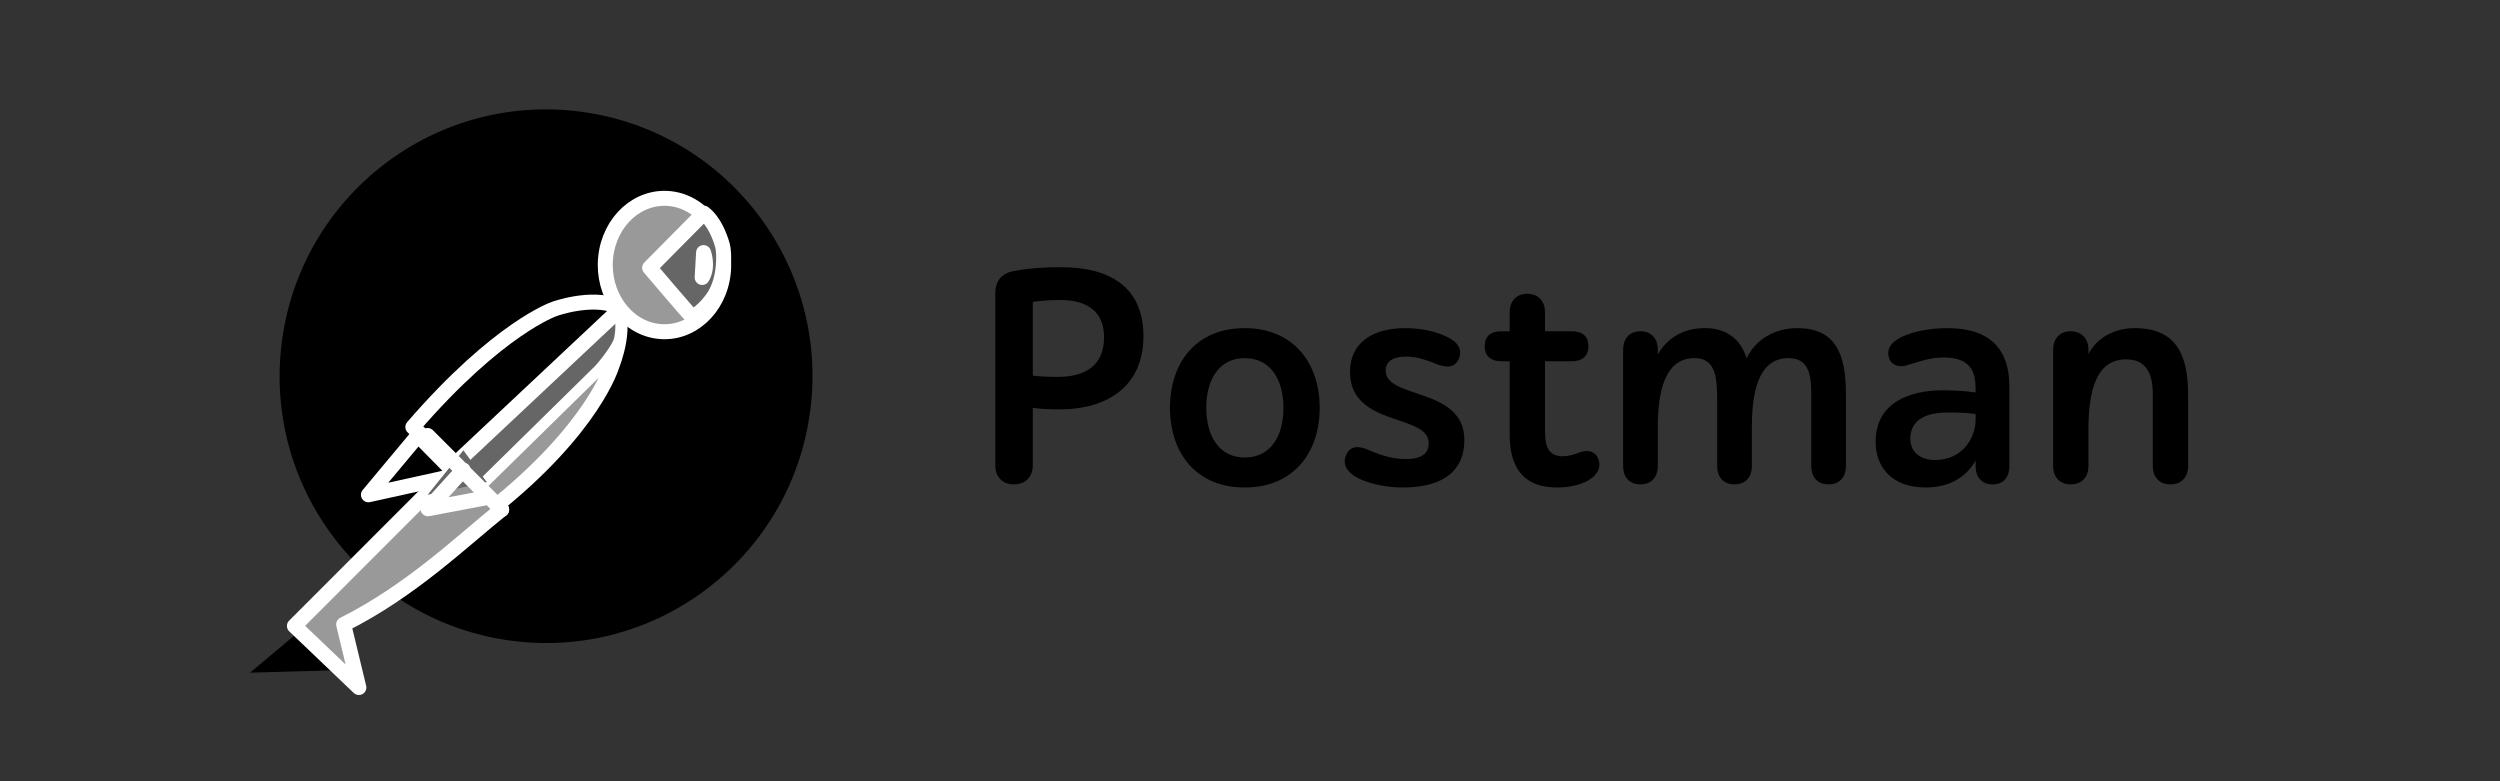
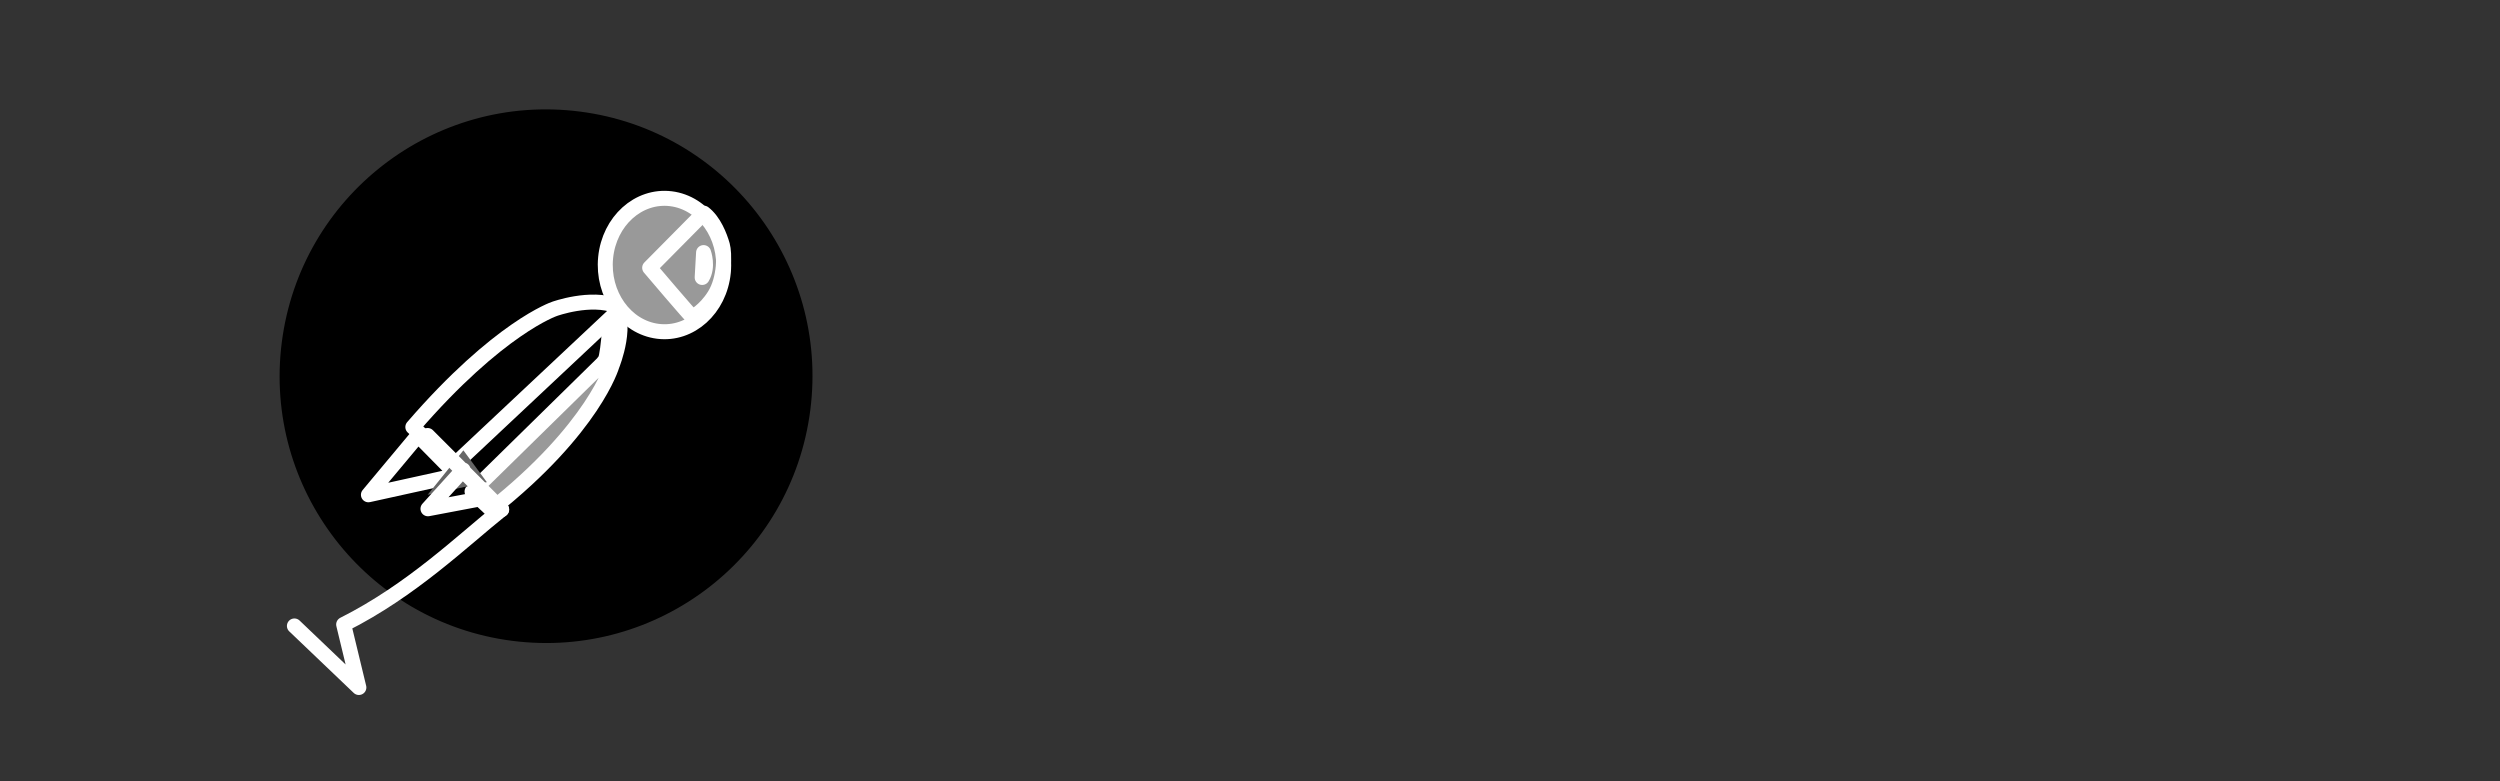
<svg xmlns="http://www.w3.org/2000/svg" xmlns:xlink="http://www.w3.org/1999/xlink" width="160px" height="50px" viewBox="0 0 160 50" version="1.1">
  <rect x="0" y="0" width="160" height="50" fill="#333333" stroke="none" />
  <title>postman</title>
  <defs>
    <rect id="path-1" x="0" y="0" width="160" height="50" />
  </defs>
  <g id="Page-1" stroke="none" stroke-width="1" fill="none" fill-rule="evenodd">
    <g id="a1qa-Software-blockchainapp-testing-v7" transform="translate(-385, -4990)">
      <g id="9" transform="translate(375, 4875)">
        <g id="1" transform="translate(0, 105)">
          <g id="postman" transform="translate(10, 10)">
            <mask id="mask-2" fill="white">
              <use xlink:href="#path-1" />
            </mask>
            <use id="Mask" fill-opacity="0" fill="#D8D8D8" xlink:href="#path-1" />
-             <path d="M64.9,31 C65.68,31 66.1,30.46 66.1,29.78 L66.1,26.1 C66.58,26.18 67.32,26.2 67.84,26.2 C70.84,26.2 73.18,24.74 73.18,21.52 C73.18,18.34 71,17.1 67.9,17.1 C66.82,17.1 65.84,17.16 64.82,17.36 C64.04,17.52 63.7,18.06 63.7,18.76 L63.7,29.78 C63.7,30.46 64.1,31 64.9,31 Z M67.7,24.12 C67.16,24.12 66.54,24.1 66.1,24.04 L66.1,19.32 C66.68,19.24 67.2,19.2 67.84,19.2 C69.64,19.2 70.66,19.98 70.66,21.58 C70.66,23.5 69.32,24.12 67.7,24.12 Z M79.66,31.2 C82.76,31.2 84.46,29 84.46,26.1 C84.46,23.22 82.76,21 79.66,21 C76.56,21 74.88,23.2 74.88,26.1 C74.88,29 76.56,31.2 79.66,31.2 Z M79.66,29.28 C78.04,29.28 77.2,27.92 77.2,26.1 C77.2,24.3 78.02,22.92 79.66,22.92 C81.32,22.92 82.14,24.3 82.14,26.1 C82.14,27.92 81.32,29.28 79.66,29.28 Z M89.76,31.2 C92.46,31.2 93.72,30.06 93.72,28.16 C93.72,24.76 88.68,25.56 88.68,23.72 C88.68,23.16 89.1,22.82 90.02,22.82 C90.76,22.82 91.54,23.14 92.1,23.36 C92.74,23.56 93.14,23.46 93.36,22.98 C93.56,22.52 93.44,22.02 92.8,21.66 C92.14,21.28 91.1,21 89.94,21 C87.84,21 86.4,21.94 86.4,23.8 C86.4,27.34 91.44,26.46 91.44,28.36 C91.44,29.04 90.96,29.38 89.96,29.38 C89.22,29.38 88.4,29.16 87.64,28.82 C87.12,28.58 86.48,28.44 86.18,29.06 C85.92,29.6 86.1,30.06 86.64,30.44 C87.44,30.96 88.74,31.2 89.76,31.2 Z M99.66,31.2 C100.36,31.2 101.1,31.06 101.66,30.74 C102.2,30.42 102.52,29.94 102.28,29.34 C102.08,28.86 101.58,28.76 101.08,28.96 C100.84,29.06 100.4,29.2 100.02,29.2 C99.18,29.2 98.88,28.7 98.88,27.58 L98.88,23.12 L100.58,23.12 C101.3,23.12 101.66,22.76 101.66,22.16 C101.66,21.54 101.3,21.2 100.58,21.2 L98.88,21.2 L98.88,19.96 C98.88,19.34 98.5,18.8 97.74,18.8 C97,18.8 96.62,19.34 96.62,19.96 L96.62,21.2 L96.1,21.2 C95.38,21.2 95.02,21.54 95.02,22.16 C95.02,22.76 95.38,23.12 96.1,23.12 L96.62,23.12 L96.62,27.82 C96.62,30.2 97.74,31.2 99.66,31.2 Z M117.02,31 C117.78,31 118.14,30.48 118.14,29.84 L118.14,25.22 C118.14,22.62 117.46,21 115.02,21 C113.62,21 112.36,21.7 111.78,22.94 C111.42,21.68 110.44,21 109.14,21 C107.72,21 106.72,21.62 106.1,22.68 L106.1,22.36 C106.1,21.74 105.74,21.2 104.98,21.2 C104.24,21.2 103.88,21.74 103.88,22.36 L103.88,29.84 C103.88,30.48 104.24,31 104.98,31 C105.74,31 106.1,30.48 106.1,29.84 L106.1,27.18 C106.12,25.14 106.52,22.92 108.44,22.92 C109.76,22.92 109.9,24.06 109.9,25.6 L109.9,29.84 C109.9,30.48 110.26,31 111,31 C111.76,31 112.12,30.48 112.12,29.84 L112.12,27.36 C112.12,25.28 112.46,22.92 114.46,22.92 C115.68,22.92 115.92,23.84 115.92,25.16 L115.92,29.84 C115.92,30.48 116.28,31 117.02,31 Z M123.24,31.2 C124.9,31.2 125.9,30.42 126.44,29.48 L126.44,29.84 C126.44,30.48 126.78,31 127.52,31 C128.28,31 128.6,30.48 128.6,29.84 L128.6,24.72 C128.6,22.4 127.4,21 124.66,21 C123.4,21 122.12,21.26 121.4,21.74 C120.94,22.04 120.74,22.44 120.9,22.92 C121.06,23.4 121.56,23.52 122.04,23.38 C122.92,23.12 123.48,22.88 124.4,22.88 C126.14,22.88 126.44,23.82 126.44,24.9 L126.44,25.12 C126.08,25.06 125.3,24.98 124.34,24.98 C122.14,24.98 120.04,25.82 120.04,28.26 C120.04,30.04 121.22,31.2 123.24,31.2 Z M123.84,29.44 C122.84,29.44 122.26,28.88 122.26,28.08 C122.26,26.88 123.24,26.4 124.66,26.4 C125.4,26.4 125.92,26.42 126.44,26.5 L126.44,26.84 C126.44,28.1 125.54,29.44 123.84,29.44 Z M138.9,31 C139.66,31 140.04,30.48 140.04,29.84 L140.04,25.28 C140.04,22.62 139.22,21 136.62,21 C135.44,21 134.26,21.52 133.66,22.66 L133.66,22.36 C133.66,21.74 133.28,21.2 132.52,21.2 C131.78,21.2 131.4,21.74 131.4,22.36 L131.4,29.84 C131.4,30.48 131.78,31 132.52,31 C133.28,31 133.66,30.48 133.66,29.84 L133.66,27.26 C133.7,25.02 134.14,23 136.08,23 C137.36,23 137.78,23.92 137.78,25.24 L137.78,29.84 C137.78,30.48 138.16,31 138.9,31 Z" id="Postman" fill="#000000" fill-rule="nonzero" mask="url(#mask-2)" />
-             <polygon id="Path" fill="#000000" fill-rule="nonzero" mask="url(#mask-2)" points="22.631 42.862 16 43.051 19.399 40.205 22.632 42.862" />
            <path d="M51.859,26.251 C50.661,35.605 42.117,42.214 32.777,41.013 C23.437,39.813 16.837,31.257 18.035,21.903 C19.234,12.549 27.776,5.94 37.118,7.141 C46.458,8.34 53.059,16.897 51.859,26.251" id="Path" fill="#000000" fill-rule="nonzero" mask="url(#mask-2)" />
            <path d="M39.156,19.333 C40.335,20.536 39.172,23.38 39.172,23.38 C39.172,23.38 38.022,27.401 31.439,32.615 L30.211,31.457 L38.567,23.258 L38.728,23.049 C38.951,22.701 39.135,19.31 39.156,19.333" id="Path" fill="#999999" fill-rule="nonzero" mask="url(#mask-2)" />
            <path d="M39.156,19.333 C40.335,20.536 39.172,23.38 39.172,23.38 C39.172,23.38 38.022,27.401 31.439,32.615 L30.211,31.457 L38.567,23.258 L38.728,23.049 C38.951,22.701 39.135,19.31 39.156,19.333 L39.156,19.333 Z" id="Path" stroke="#FFFFFF" stroke-width="0.959" stroke-linecap="round" stroke-linejoin="round" mask="url(#mask-2)" />
-             <path d="M28.316,29.937 L39.113,19.333 C39.661,19.964 39.778,20.643 39.619,21.61 C39.512,22.28 38.317,23.619 38.317,23.619 L30.131,31.667" id="Path" fill="#666666" fill-rule="nonzero" mask="url(#mask-2)" />
            <path d="M28.316,29.937 L39.113,19.333 C39.661,19.964 39.778,20.643 39.619,21.61 C39.512,22.28 38.317,23.619 38.317,23.619 L30.131,31.667" id="Path" stroke="#FFFFFF" stroke-width="0.601" stroke-linecap="round" stroke-linejoin="round" mask="url(#mask-2)" />
            <path d="M39.684,19.78 L29.044,29.769 L29.065,29.75 L29.061,29.751 L26.421,27.331 C31.926,20.958 35.486,19.77 35.486,19.77 C35.486,19.77 37.803,18.929 39.456,19.582 C39.583,19.645 39.638,19.681 39.684,19.78" id="Path" fill="#000000" fill-rule="nonzero" mask="url(#mask-2)" />
            <path d="M39.684,19.78 L29.044,29.769 L29.065,29.75 L29.061,29.751 L26.421,27.331 C31.926,20.958 35.486,19.77 35.486,19.77 C35.486,19.77 37.803,18.929 39.456,19.582 C39.583,19.645 39.638,19.681 39.684,19.78 L39.684,19.78 Z" id="Path" stroke="#FFFFFF" stroke-width="0.959" stroke-linecap="round" stroke-linejoin="round" mask="url(#mask-2)" />
-             <path d="M32.105,32.604 C29.59,34.612 26.37,37.766 21.994,39.967 L22.968,44 L18.842,40.061 L29.13,29.769" id="Path" fill="#999999" fill-rule="nonzero" mask="url(#mask-2)" />
-             <path d="M32.105,32.604 C29.59,34.612 26.37,37.766 21.994,39.967 L22.968,44 L18.842,40.061 L29.13,29.769" id="Path" stroke="#FFFFFF" stroke-width="0.959" stroke-linecap="round" stroke-linejoin="round" mask="url(#mask-2)" />
+             <path d="M32.105,32.604 C29.59,34.612 26.37,37.766 21.994,39.967 L22.968,44 L18.842,40.061 " id="Path" stroke="#FFFFFF" stroke-width="0.959" stroke-linecap="round" stroke-linejoin="round" mask="url(#mask-2)" />
            <polygon id="Path" fill="#000000" fill-rule="nonzero" mask="url(#mask-2)" points="26.803 27.917 29.263 30.413 23.579 31.667 26.748 27.872 26.803 27.917" />
            <polygon id="Path" stroke="#FFFFFF" stroke-width="0.959" stroke-linecap="round" stroke-linejoin="round" mask="url(#mask-2)" points="26.803 27.917 29.263 30.413 23.579 31.667 26.748 27.872 26.803 27.917" />
            <path d="M38.76,16.49 C38.53,18.833 40.027,20.943 42.108,21.204 C44.186,21.465 46.06,19.776 46.292,17.433 C46.523,15.091 45.023,12.979 42.944,12.719 C40.864,12.46 38.991,14.146 38.76,16.49" id="Path" fill="#999999" fill-rule="nonzero" mask="url(#mask-2)" />
            <path d="M38.76,16.49 C38.53,18.833 40.027,20.943 42.108,21.204 C44.186,21.465 46.06,19.776 46.292,17.433 C46.523,15.091 45.023,12.979 42.944,12.719 C40.864,12.46 38.991,14.146 38.76,16.49 L38.76,16.49 Z" id="Path" stroke="#FFFFFF" stroke-width="0.959" stroke-linecap="round" stroke-linejoin="round" mask="url(#mask-2)" />
-             <path d="M45.727,18.904 C46.408,17.813 46.372,16.18 46.236,15.697 C46.068,15.105 45.693,14.142 45.039,13.641 L41.579,17.137 C41.579,17.137 44.238,20.272 44.307,20.282 C44.336,20.286 45.106,19.899 45.727,18.904" id="Path" fill="#666666" fill-rule="nonzero" mask="url(#mask-2)" />
            <path d="M45.727,18.904 C46.408,17.813 46.372,16.18 46.236,15.697 C46.068,15.105 45.693,14.142 45.039,13.641 L41.579,17.137 C41.579,17.137 44.238,20.272 44.307,20.282 C44.336,20.286 45.106,19.899 45.727,18.904 L45.727,18.904 Z M45.029,16.165 C45.029,16.165 45.361,17.061 44.939,17.758 L45.029,16.165 Z" id="Shape" stroke="#FFFFFF" stroke-width="0.959" stroke-linecap="round" stroke-linejoin="round" mask="url(#mask-2)" />
            <polyline id="Path" fill="#666666" fill-rule="nonzero" mask="url(#mask-2)" points="31.158 30.859 27.368 31.667 29.656 28.821" />
            <path d="M31.116,31.856 L27.39,32.562 L29.64,30.075 M27.368,27.872 L32.105,32.615" id="Shape" stroke="#FFFFFF" stroke-width="0.959" stroke-linecap="round" stroke-linejoin="round" mask="url(#mask-2)" />
          </g>
        </g>
      </g>
    </g>
  </g>
</svg>